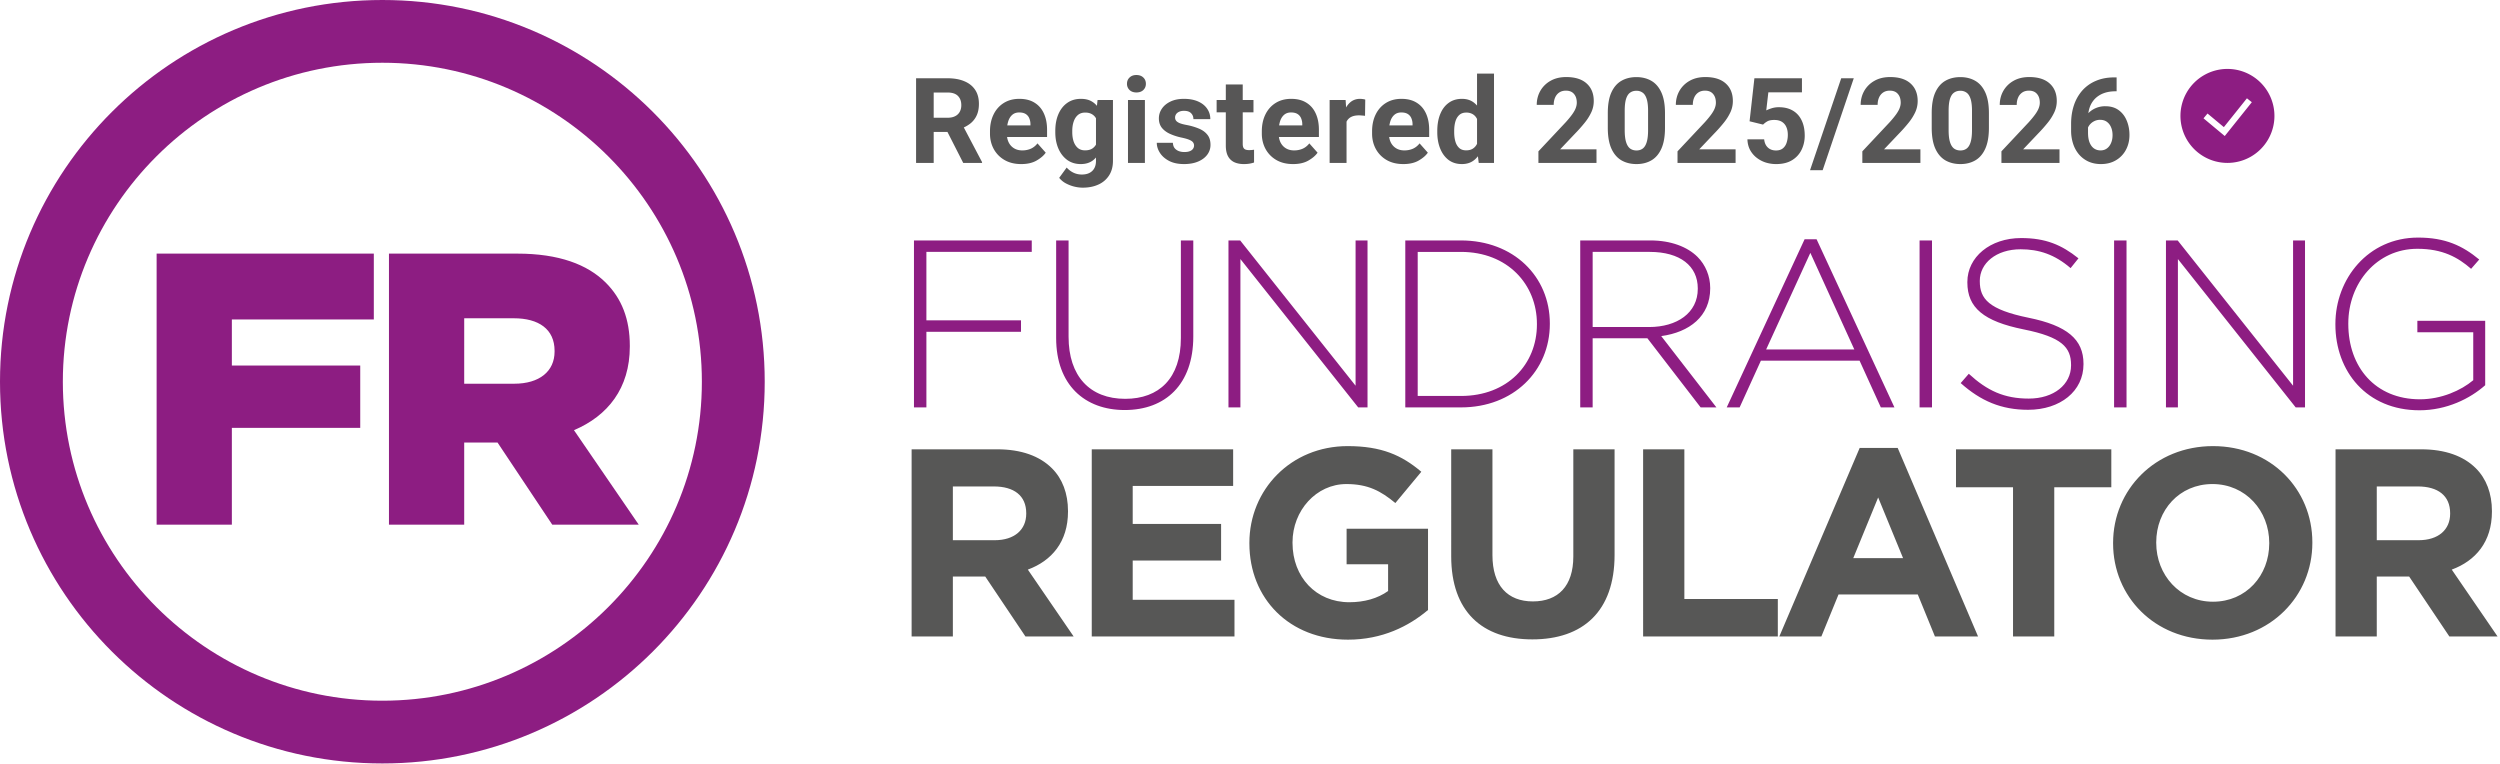
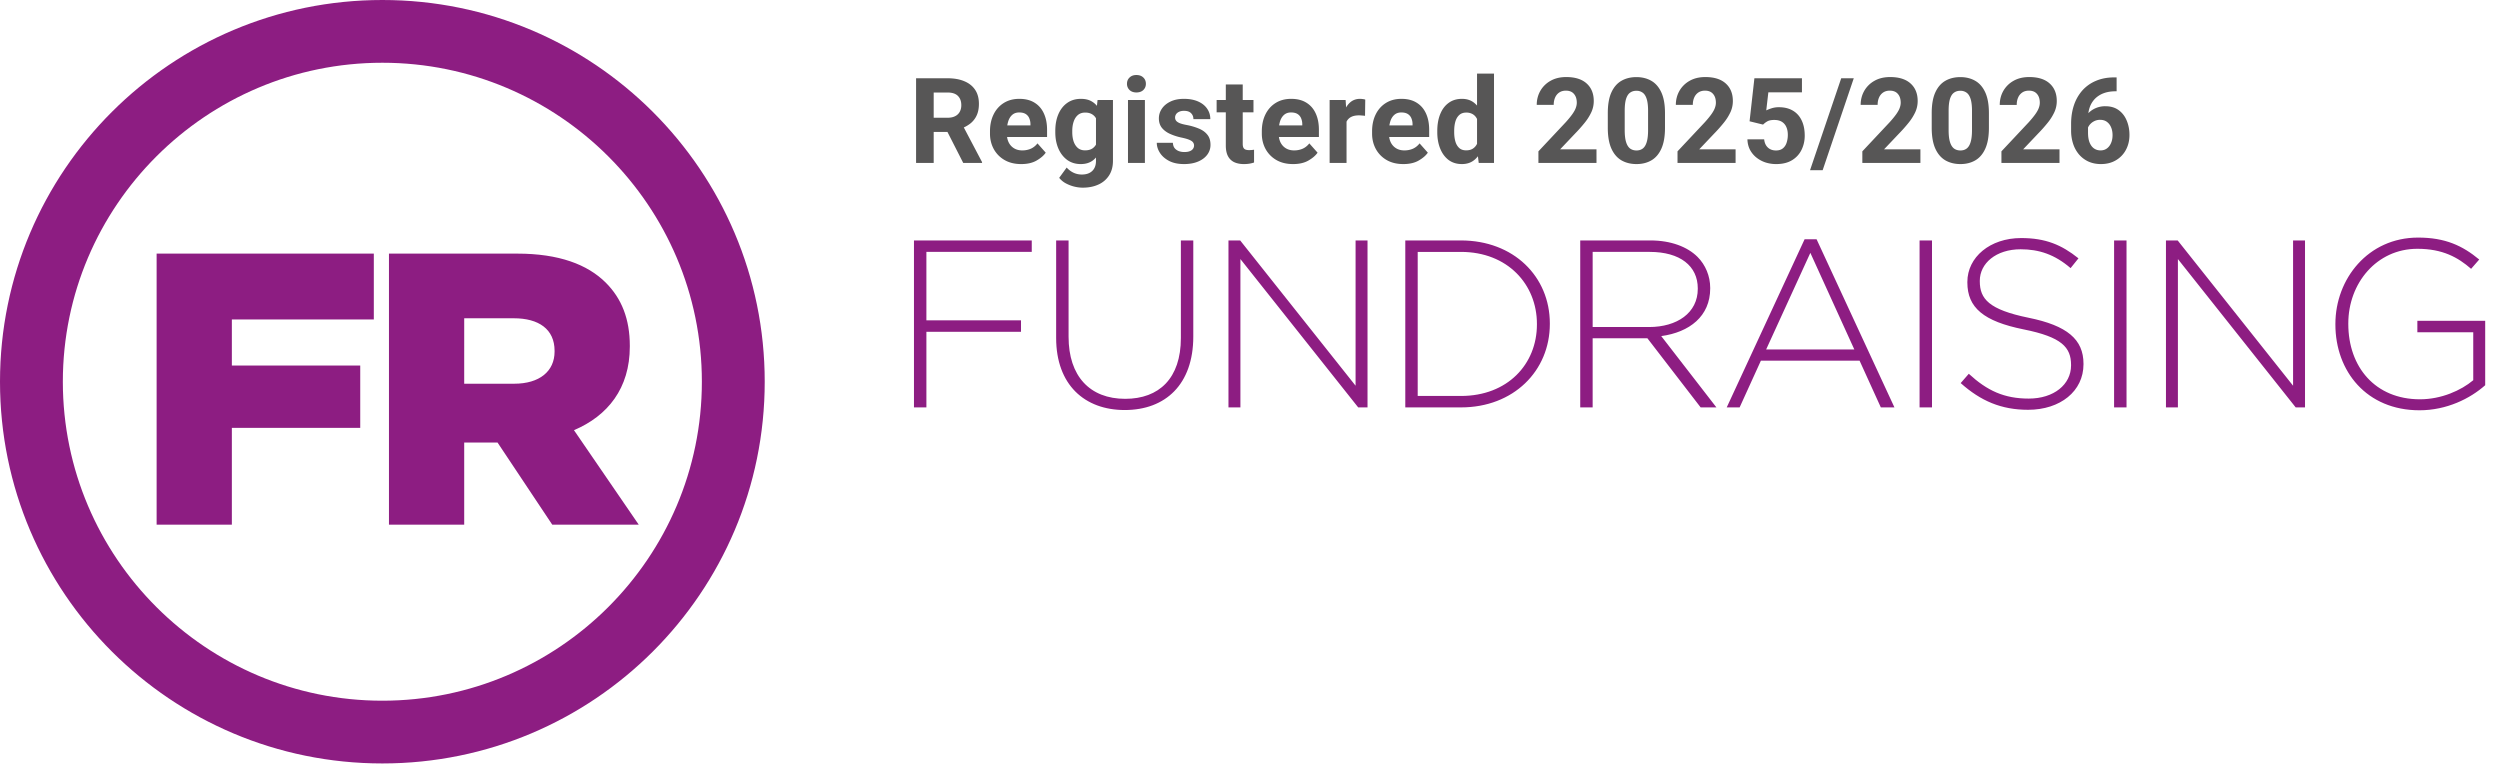
<svg xmlns="http://www.w3.org/2000/svg" width="399" height="122" fill="none" viewBox="0 0 399 122">
  <path fill="#8D1D82" fill-rule="evenodd" d="M61.024 0C27.321 0 0 27.275 0 60.922c0 33.648 27.322 60.925 61.024 60.925 33.704 0 61.025-27.277 61.025-60.925C122.049 27.275 94.728 0 61.024 0Zm0 10.015c28.12 0 50.994 22.837 50.994 50.907 0 28.071-22.875 50.91-50.994 50.91-28.118 0-50.994-22.839-50.994-50.91 0-28.07 22.876-50.907 50.994-50.907Z" clip-rule="evenodd" />
  <path fill="#8D1D82" fill-rule="evenodd" d="M24.997 40.477h34.665v10.506H37.005v7.353h20.489v9.95H37.005v15.449H24.997V40.477Zm57.075 20.764c4.023 0 6.438-1.978 6.438-5.13v-.122c0-3.461-2.538-5.192-6.499-5.192h-7.924V61.24h7.985ZM62.078 40.477h20.488c6.625 0 11.204 1.73 14.115 4.635 2.536 2.532 3.837 5.808 3.837 10.073v.123c0 6.674-3.528 11.063-8.913 13.347l10.336 15.08H88.138L79.41 70.633h-5.323v13.1H62.078V40.478ZM145.869 38.373h18.799v1.83h-16.816v10.924h15.1v1.83h-15.099V65.02h-1.984V38.373Zm22.692 15.57V38.374h1.983v15.379c0 6.282 3.394 9.9 9.038 9.9 5.415 0 8.885-3.276 8.885-9.71V38.374h1.982v15.343c0 7.652-4.46 11.724-10.944 11.724-6.405 0-10.944-4.033-10.944-11.498Zm27.503-15.57h1.868l18.419 23.186V38.373h1.906v26.648h-1.487l-18.8-23.675v23.675h-1.906V38.373Zm37.107 24.822c7.434 0 12.123-5.063 12.123-11.42v-.078c0-6.318-4.689-11.494-12.123-11.494h-6.905v22.992h6.905Zm-8.886-24.821h8.886c8.388 0 14.184 5.75 14.184 13.25v.073c0 7.5-5.796 13.324-14.184 13.324h-8.886V38.374Zm38.901 13.82c4.463 0 7.78-2.247 7.78-6.091v-.076c0-3.578-2.821-5.824-7.665-5.824h-9.113v11.991h8.998Zm-10.979-13.82h11.209c3.281 0 5.911 1.03 7.511 2.627 1.257 1.258 2.022 3.046 2.022 4.948v.078c0 4.454-3.318 7.004-7.816 7.613l8.807 11.38h-2.517l-8.503-11.038h-8.733V65.02h-1.982V38.375h.002Zm43.742 17.4-7.018-15.42-7.054 15.419h14.072Zm-7.934-17.59h1.91l12.427 26.837h-2.172l-3.393-7.46h-15.75l-3.394 7.46h-2.059l12.431-26.838Zm18.348 26.837h1.984V38.373h-1.984v26.648Zm6.561-3.882 1.296-1.484c2.936 2.7 5.645 3.959 9.571 3.959 4.005 0 6.749-2.245 6.749-5.293v-.076c0-2.816-1.487-4.454-7.55-5.67-6.404-1.293-9-3.466-9-7.499v-.078c0-3.959 3.624-7.005 8.583-7.005 3.888 0 6.441 1.068 9.149 3.236l-1.257 1.562c-2.518-2.172-5.035-3.007-7.97-3.007-3.927 0-6.52 2.245-6.52 5.024v.078c0 2.816 1.448 4.53 7.777 5.825 6.177 1.253 8.773 3.461 8.773 7.344v.078c0 4.3-3.7 7.27-8.847 7.27-4.273 0-7.551-1.408-10.754-4.264Zm24.484 3.882h1.985V38.373h-1.984l-.001 26.648Zm8.279-26.648h1.868l18.419 23.186V38.373h1.906v26.648h-1.487l-18.8-23.675v23.675h-1.906V38.373Zm27.041 13.402v-.078c0-7.192 5.224-13.779 13.195-13.779 4.346 0 7.091 1.294 9.76 3.501l-1.296 1.485c-2.097-1.827-4.539-3.197-8.578-3.197-6.485 0-11.021 5.483-11.021 11.916v.074c0 6.893 4.308 12.03 11.439 12.03 3.393 0 6.558-1.406 8.503-3.046V53.03h-8.92v-1.827h10.827v10.278c-2.402 2.132-6.138 4-10.485 4-8.427 0-13.424-6.206-13.424-13.706Z" clip-rule="evenodd" />
-   <path fill="#575756" fill-rule="evenodd" d="M158.743 86.218c3.205 0 5.044-1.708 5.044-4.227v-.084c0-2.816-1.966-4.27-5.171-4.27h-6.539v8.58h6.666ZM145.494 71.71h13.678c3.803 0 6.751 1.065 8.718 3.029 1.667 1.662 2.563 4.009 2.563 6.826v.087c0 4.822-2.607 7.85-6.41 9.257l7.31 10.668h-7.694l-6.412-9.56h-5.17v9.56h-6.583V71.71Zm28.749 0h22.566v5.847H180.78v6.058h14.107v5.846H180.78v6.27h16.243v5.846h-22.78V71.71Zm25.158 15.02v-.086c0-8.491 6.626-15.445 15.685-15.445 5.389 0 8.637 1.449 11.755 4.095l-4.144 4.991c-2.309-1.92-4.363-3.03-7.822-3.03-4.789 0-8.59 4.224-8.59 9.302v.086c0 5.462 3.759 9.472 9.058 9.472 2.395 0 4.533-.598 6.197-1.79v-4.268h-6.623v-5.674h12.994v12.97c-3.078 2.603-7.309 4.736-12.78 4.736-9.318 0-15.73-6.528-15.73-15.36Zm32.211 2.046V71.71h6.582v16.895c0 4.865 2.438 7.381 6.454 7.381 4.017 0 6.454-2.43 6.454-7.17V71.71h6.584v16.85c0 9.047-5.088 13.485-13.124 13.485-8.033 0-12.95-4.479-12.95-13.27Zm30.629-17.066h6.582v23.893h14.917v5.974h-21.499V71.71Zm41.488 17.367-3.976-9.686-3.973 9.686h7.949Zm-6.925-17.582h6.069l12.822 30.082h-6.881l-2.736-6.7h-12.65l-2.736 6.7h-6.711l12.823-30.082Zm24.475 6.272h-9.102v-6.058h24.789v6.058h-9.105v23.809h-6.582v-23.81Zm40.892 8.962v-.085c0-5.12-3.763-9.39-9.061-9.39-5.303 0-8.976 4.183-8.976 9.303v.086c0 5.12 3.761 9.39 9.059 9.39 5.301 0 8.978-4.184 8.978-9.304Zm-24.921 0v-.085c0-8.491 6.71-15.445 15.943-15.445 9.235 0 15.859 6.868 15.859 15.358v.086c0 8.49-6.711 15.446-15.942 15.446s-15.86-6.87-15.86-15.36Zm48.75-.511c3.206 0 5.044-1.708 5.044-4.227v-.084c0-2.816-1.967-4.27-5.172-4.27h-6.539v8.58H386ZM372.752 71.71h13.676c3.803 0 6.753 1.065 8.72 3.029 1.666 1.662 2.565 4.009 2.565 6.826v.087c0 4.822-2.607 7.85-6.412 9.257l7.309 10.668h-7.693l-6.414-9.56h-5.17v9.56h-6.581V71.71Z" clip-rule="evenodd" />
  <path fill="#575656" d="M151.234 12.492c1.039 0 1.93.158 2.672.473.749.31 1.324.767 1.726 1.373.402.6.603 1.346.603 2.236 0 .73-.124 1.355-.371 1.874a3.494 3.494 0 0 1-1.03 1.29c-.439.34-.959.615-1.559.826l-.89.491h-4.314v-2.264h3.163c.483 0 .885-.083 1.206-.25a1.66 1.66 0 0 0 .733-.696c.167-.303.251-.655.251-1.057 0-.625-.18-1.117-.538-1.476-.359-.364-.909-.547-1.652-.547h-2.217V26h-2.811V12.492h5.028Zm-.575 7.478h2.969l3.108 5.9V26h-3.006l-3.071-6.03Zm12.325 6.216c-1.039 0-1.933-.22-2.681-.66a4.513 4.513 0 0 1-1.707-1.753c-.396-.736-.594-1.552-.594-2.449v-.362c0-1.008.189-1.901.566-2.68.383-.786.925-1.398 1.623-1.838.706-.445 1.537-.668 2.496-.668.971 0 1.784.208 2.44.622.656.408 1.15.983 1.484 1.726.334.736.501 1.598.501 2.588v1.15h-7.95v-1.846h5.297v-.213a2.405 2.405 0 0 0-.195-.947 1.438 1.438 0 0 0-.575-.668c-.26-.16-.6-.24-1.02-.24-.464 0-.842.132-1.132.398-.291.26-.504.616-.64 1.067a5.34 5.34 0 0 0-.205 1.55v.361c0 .526.096.99.288 1.392.198.402.482.717.854.946.371.229.813.343 1.326.343.489 0 .94-.09 1.355-.269.414-.185.77-.47 1.067-.853l1.317 1.484c-.315.458-.801.875-1.457 1.253-.649.377-1.468.566-2.458.566Zm9.801 3.766a5.815 5.815 0 0 1-2.672-.686 3.38 3.38 0 0 1-1.066-.882l1.196-1.642c.31.346.668.619 1.076.817.415.197.863.296 1.346.296.711 0 1.264-.191 1.66-.575.396-.377.594-.915.594-1.614v-7.375l.251-2.33h2.458v9.696c0 .915-.204 1.691-.612 2.328a3.88 3.88 0 0 1-1.707 1.466c-.724.334-1.565.501-2.524.501Zm-.297-3.767c-.828 0-1.549-.219-2.161-.658-.606-.446-1.076-1.052-1.41-1.819-.328-.766-.492-1.635-.492-2.606v-.195c0-1.02.164-1.915.492-2.681.334-.773.804-1.373 1.41-1.8.612-.433 1.339-.65 2.18-.65.668 0 1.228.127 1.679.38.458.254.832.61 1.123 1.068.29.457.519.995.686 1.614.167.618.297 1.293.39 2.022v.362a10.615 10.615 0 0 1-.631 2.514c-.291.749-.702 1.345-1.234 1.79-.532.44-1.209.66-2.032.66Zm.687-2.189c.482 0 .875-.102 1.178-.306.303-.204.532-.489.687-.854a3.86 3.86 0 0 0 .278-1.252v-1.085a4.418 4.418 0 0 0-.167-1.058 2.18 2.18 0 0 0-.39-.798 1.728 1.728 0 0 0-.649-.5c-.254-.118-.56-.177-.919-.177-.463 0-.85.13-1.159.39-.303.26-.529.612-.677 1.057-.149.44-.223.937-.223 1.494v.195c0 .538.071 1.026.213 1.465.149.433.371.78.668 1.04.303.26.69.39 1.16.39Zm8.196-12.023c.464 0 .832.133 1.104.399.272.26.408.593.408 1.002 0 .395-.136.726-.408.992-.272.26-.64.39-1.104.39-.457 0-.822-.13-1.094-.39a1.33 1.33 0 0 1-.409-.992c0-.409.136-.743.409-1.002.272-.266.637-.4 1.094-.4ZM182.726 26h-2.7V15.962h2.7V26Zm6.248.186c-.94 0-1.735-.167-2.384-.501-.644-.34-1.132-.77-1.466-1.29-.334-.52-.501-1.055-.501-1.605h2.57c.018.353.111.637.278.854.173.21.396.368.668.473.272.099.569.148.891.148.34 0 .621-.043.844-.13.229-.086.402-.21.519-.37a.902.902 0 0 0 .177-.548.791.791 0 0 0-.167-.501c-.106-.149-.307-.285-.603-.408-.291-.124-.718-.245-1.281-.362a8.786 8.786 0 0 1-1.837-.603c-.538-.254-.961-.578-1.271-.974-.303-.402-.454-.894-.454-1.475 0-.557.157-1.07.473-1.54.322-.477.779-.857 1.373-1.142.6-.29 1.317-.436 2.152-.436.872 0 1.624.14 2.255.418.631.278 1.113.662 1.447 1.15.34.489.51 1.046.51 1.67h-2.699c0-.383-.124-.699-.372-.946-.241-.254-.621-.38-1.141-.38-.297 0-.55.049-.76.148-.211.093-.372.22-.483.38a.956.956 0 0 0-.167.557c0 .192.059.362.176.51.118.142.31.27.576.38.272.106.64.202 1.104.288a9.81 9.81 0 0 1 1.948.575c.569.235 1.017.56 1.345.974.334.409.501.947.501 1.615a2.57 2.57 0 0 1-.519 1.577c-.347.464-.835.829-1.466 1.095s-1.376.399-2.236.399Zm11.081-8.257h-5.881v-1.967h5.881v1.967Zm-1.716-4.444v9.444c0 .279.037.492.111.64a.6.6 0 0 0 .344.306c.154.056.346.084.575.084a4.62 4.62 0 0 0 .779-.065v2.041c-.229.08-.476.142-.742.186-.26.043-.553.065-.881.065-.588 0-1.098-.1-1.531-.297a2.166 2.166 0 0 1-1.002-.956c-.235-.439-.353-1.011-.353-1.716v-9.732h2.7Zm8.03 12.7c-1.04 0-1.933-.219-2.682-.658a4.513 4.513 0 0 1-1.707-1.754c-.396-.736-.593-1.552-.593-2.449v-.362c0-1.008.188-1.901.565-2.68.384-.786.925-1.398 1.624-1.838.705-.445 1.537-.668 2.496-.668.971 0 1.784.208 2.44.622.655.408 1.15.983 1.484 1.726.334.736.501 1.598.501 2.588v1.15h-7.951v-1.846h5.298v-.213a2.44 2.44 0 0 0-.195-.947 1.449 1.449 0 0 0-.575-.668c-.26-.16-.6-.24-1.021-.24-.464 0-.841.132-1.132.398-.29.26-.504.616-.64 1.067a5.376 5.376 0 0 0-.204 1.55v.361c0 .526.096.99.288 1.392.198.402.482.717.853.946.371.229.813.343 1.327.343.488 0 .94-.09 1.354-.269.415-.185.77-.47 1.067-.853l1.318 1.484c-.316.458-.801.875-1.457 1.253-.649.377-1.469.566-2.458.566Zm8.539-.185h-2.7V15.962h2.552l.148 2.236V26Zm2.95-7.515a7.09 7.09 0 0 0-.482-.046 4.718 4.718 0 0 0-.483-.028c-.494 0-.903.08-1.224.241a1.61 1.61 0 0 0-.724.696c-.154.303-.238.677-.25 1.123l-.548-.186c0-.872.112-1.645.334-2.32.223-.68.551-1.215.984-1.604.439-.39.971-.585 1.595-.585.143 0 .294.013.455.037.161.019.288.047.38.084l-.037 2.588Zm6.109 7.7c-1.039 0-1.933-.219-2.681-.658a4.513 4.513 0 0 1-1.707-1.754c-.396-.736-.594-1.552-.594-2.449v-.362c0-1.008.189-1.901.566-2.68.384-.786.925-1.398 1.624-1.838.705-.445 1.537-.668 2.495-.668.971 0 1.785.208 2.44.622.656.408 1.151.983 1.485 1.726.334.736.501 1.598.501 2.588v1.15h-7.951v-1.846h5.297v-.213a2.423 2.423 0 0 0-.194-.947 1.445 1.445 0 0 0-.576-.668c-.259-.16-.6-.24-1.02-.24-.464 0-.841.132-1.132.398-.291.26-.504.616-.64 1.067a5.376 5.376 0 0 0-.204 1.55v.361c0 .526.096.99.287 1.392.198.402.483.717.854.946.371.229.813.343 1.327.343.488 0 .94-.09 1.354-.269.414-.185.77-.47 1.067-.853l1.317 1.484c-.315.458-.801.875-1.456 1.253-.65.377-1.469.566-2.459.566Zm9.347 0c-.829 0-1.537-.219-2.125-.658-.581-.446-1.026-1.052-1.335-1.819-.31-.766-.464-1.635-.464-2.606v-.195c0-1.02.154-1.915.464-2.681.309-.773.757-1.373 1.345-1.8.587-.433 1.299-.65 2.134-.65.791 0 1.453.223 1.985.668.532.44.949 1.043 1.252 1.81.303.76.514 1.626.631 2.597v.371a9.77 9.77 0 0 1-.64 2.514c-.303.749-.72 1.345-1.252 1.79-.532.44-1.197.66-1.995.66Zm.687-2.189c.451 0 .822-.102 1.113-.306.297-.204.522-.489.677-.854.161-.364.257-.782.288-1.252v-1.085a4.468 4.468 0 0 0-.167-1.058 2.406 2.406 0 0 0-.39-.798 1.669 1.669 0 0 0-.631-.5 2.012 2.012 0 0 0-.872-.177c-.464 0-.838.13-1.122.39-.285.26-.492.612-.622 1.057-.124.44-.186.937-.186 1.494v.195c0 .538.062 1.026.186 1.465.124.433.325.78.603 1.04.278.26.652.39 1.123.39ZM236.004 26l-.269-2.208V11.75h2.709V26h-2.44Zm18.796 0h-9.268v-1.846l4.37-4.657c.439-.489.785-.913 1.039-1.271.259-.365.442-.693.547-.984.111-.297.167-.578.167-.844 0-.594-.152-1.064-.455-1.41-.297-.347-.723-.52-1.28-.52-.42 0-.776.1-1.067.297-.291.198-.51.467-.659.807-.148.34-.222.73-.222 1.17h-2.709c0-.811.188-1.553.566-2.227a4.264 4.264 0 0 1 1.633-1.615c.705-.402 1.54-.603 2.504-.603 1.423 0 2.512.344 3.266 1.03.755.68 1.132 1.614 1.132 2.802 0 .606-.124 1.187-.371 1.744a8.038 8.038 0 0 1-1.039 1.67 23.912 23.912 0 0 1-1.577 1.781l-2.375 2.505h5.798V26Zm10.933-5.594c0 1.354-.192 2.458-.575 3.312-.377.847-.909 1.472-1.596 1.874-.68.396-1.472.594-2.375.594-.909 0-1.71-.198-2.403-.594-.686-.402-1.221-1.027-1.605-1.874-.383-.854-.575-1.958-.575-3.312v-2.347c0-1.355.189-2.453.566-3.294.384-.847.919-1.469 1.605-1.865.687-.395 1.484-.593 2.394-.593.903 0 1.697.198 2.384.593.686.396 1.221 1.018 1.605 1.865.383.841.575 1.94.575 3.294v2.347Zm-2.7-2.728c0-.791-.074-1.42-.222-1.883-.149-.47-.362-.804-.64-1.002a1.65 1.65 0 0 0-1.002-.306c-.396 0-.733.102-1.012.306-.278.198-.491.532-.64 1.002-.142.464-.213 1.092-.213 1.883v3.09c0 .804.074 1.444.223 1.92.148.47.361.81.64 1.02.284.205.624.307 1.02.307.39 0 .721-.102.993-.306.278-.21.489-.551.631-1.021.148-.476.222-1.116.222-1.92v-3.09ZM277 26h-9.268v-1.846l4.37-4.657c.439-.489.785-.913 1.039-1.271.26-.365.442-.693.547-.984.112-.297.167-.578.167-.844 0-.594-.151-1.064-.454-1.41-.297-.347-.724-.52-1.281-.52-.42 0-.776.1-1.067.297-.29.198-.51.467-.658.807-.149.34-.223.73-.223 1.17h-2.709c0-.811.189-1.553.566-2.227a4.27 4.27 0 0 1 1.633-1.615c.705-.402 1.54-.603 2.505-.603 1.422 0 2.511.344 3.265 1.03.755.68 1.132 1.614 1.132 2.802 0 .606-.123 1.187-.371 1.744a7.996 7.996 0 0 1-1.039 1.67 23.686 23.686 0 0 1-1.577 1.781l-2.375 2.505H277V26Zm2.231-6.643.77-6.865h7.589v2.245h-5.362l-.334 2.886c.185-.1.454-.208.807-.325a3.716 3.716 0 0 1 1.215-.186c.872 0 1.615.183 2.227.548.612.358 1.079.878 1.401 1.558.328.674.491 1.488.491 2.44 0 .798-.167 1.543-.5 2.236a3.925 3.925 0 0 1-1.503 1.66c-.675.421-1.528.632-2.561.632a5.568 5.568 0 0 1-1.698-.26 4.672 4.672 0 0 1-1.447-.78 3.933 3.933 0 0 1-1.03-1.243c-.253-.488-.389-1.045-.408-1.67h2.672c.056.557.25.993.584 1.308.334.316.77.474 1.308.474.452 0 .814-.112 1.086-.334.278-.223.479-.523.603-.9a3.94 3.94 0 0 0 .195-1.271c0-.477-.081-.89-.241-1.243a1.807 1.807 0 0 0-.706-.826c-.315-.198-.72-.297-1.215-.297-.488 0-.863.077-1.122.232a3.37 3.37 0 0 0-.668.51l-2.153-.529Zm11.666 7.803h-2.013l4.973-14.668h2.004l-4.964 14.668Zm15.6-1.16h-9.268v-1.846l4.37-4.657c.439-.489.785-.913 1.039-1.271.259-.365.442-.693.547-.984.111-.297.167-.578.167-.844 0-.594-.152-1.064-.455-1.41-.296-.347-.723-.52-1.28-.52-.42 0-.776.1-1.067.297-.29.198-.51.467-.658.807-.149.34-.223.73-.223 1.17h-2.709c0-.811.189-1.553.566-2.227a4.264 4.264 0 0 1 1.633-1.615c.705-.402 1.54-.603 2.505-.603 1.422 0 2.511.344 3.265 1.03.755.68 1.132 1.614 1.132 2.802 0 .606-.124 1.187-.371 1.744a8.038 8.038 0 0 1-1.039 1.67 23.686 23.686 0 0 1-1.577 1.781l-2.375 2.505h5.798V26Zm10.933-5.594c0 1.354-.192 2.458-.575 3.312-.377.847-.909 1.472-1.596 1.874-.68.396-1.472.594-2.375.594-.909 0-1.71-.198-2.403-.594-.686-.402-1.221-1.027-1.605-1.874-.383-.854-.575-1.958-.575-3.312v-2.347c0-1.355.189-2.453.566-3.294.384-.847.919-1.469 1.605-1.865.687-.395 1.485-.593 2.394-.593.903 0 1.697.198 2.384.593.687.396 1.222 1.018 1.605 1.865.383.841.575 1.94.575 3.294v2.347Zm-2.7-2.728c0-.791-.074-1.42-.222-1.883-.149-.47-.362-.804-.64-1.002a1.65 1.65 0 0 0-1.002-.306c-.396 0-.733.102-1.011.306-.279.198-.492.532-.641 1.002-.142.464-.213 1.092-.213 1.883v3.09c0 .804.074 1.444.223 1.92.148.47.361.81.64 1.02.284.205.624.307 1.02.307.39 0 .721-.102.993-.306.278-.21.489-.551.631-1.021.148-.476.222-1.116.222-1.92v-3.09ZM328.697 26h-9.268v-1.846l4.37-4.657c.439-.489.785-.913 1.039-1.271.26-.365.442-.693.547-.984.112-.297.167-.578.167-.844 0-.594-.151-1.064-.454-1.41-.297-.347-.724-.52-1.281-.52-.42 0-.776.1-1.066.297a1.84 1.84 0 0 0-.659.807c-.149.34-.223.73-.223 1.17h-2.709c0-.811.189-1.553.566-2.227a4.27 4.27 0 0 1 1.633-1.615c.705-.402 1.54-.603 2.505-.603 1.422 0 2.511.344 3.265 1.03.755.68 1.132 1.614 1.132 2.802 0 .606-.123 1.187-.371 1.744a7.996 7.996 0 0 1-1.039 1.67 23.686 23.686 0 0 1-1.577 1.781l-2.375 2.505h5.798V26Zm9.115-13.647v2.217h-.167c-.711 0-1.342.102-1.892.306a3.826 3.826 0 0 0-1.383.873 3.714 3.714 0 0 0-.844 1.363c-.186.526-.278 1.117-.278 1.772v2.273c0 .637.083 1.166.25 1.587.173.42.408.736.705.946.303.21.653.315 1.049.315.389 0 .726-.105 1.011-.315.284-.21.504-.498.659-.863.16-.37.241-.788.241-1.252 0-.483-.081-.906-.241-1.271a2.007 2.007 0 0 0-.668-.863c-.291-.21-.644-.316-1.058-.316a2.07 2.07 0 0 0-1.095.288 2.082 2.082 0 0 0-.742.724c-.173.29-.269.593-.288.909l-.825-.557a3.755 3.755 0 0 1 1.076-2.45 3.574 3.574 0 0 1 1.169-.788 3.774 3.774 0 0 1 1.531-.296c.847 0 1.555.21 2.124.63.569.415.996.971 1.28 1.67.291.693.436 1.457.436 2.292 0 .872-.188 1.66-.565 2.366a4.184 4.184 0 0 1-1.587 1.66c-.68.408-1.481.613-2.403.613-.723 0-1.379-.13-1.967-.39a4.45 4.45 0 0 1-1.502-1.113 5.001 5.001 0 0 1-.956-1.698 6.792 6.792 0 0 1-.334-2.18v-1.03c0-1.089.152-2.084.455-2.987a6.788 6.788 0 0 1 1.345-2.357 5.99 5.99 0 0 1 2.171-1.53c.853-.365 1.824-.548 2.913-.548h.38Z" />
  <g clip-path="url(#a)">
-     <path fill="#8D1D82" fill-rule="evenodd" d="M348 18.5a7.5 7.5 0 1 1 15 0 7.5 7.5 0 0 1-15 0Zm7.072 3.21 4.319-5.398-.781-.624-3.682 4.601-2.608-2.173-.64.768 3.392 2.827Z" clip-rule="evenodd" />
-   </g>
+     </g>
  <defs>
    <clipPath id="a">
-       <path fill="#fff" d="M348 11h15v15h-15z" />
-     </clipPath>
+       </clipPath>
  </defs>
</svg>